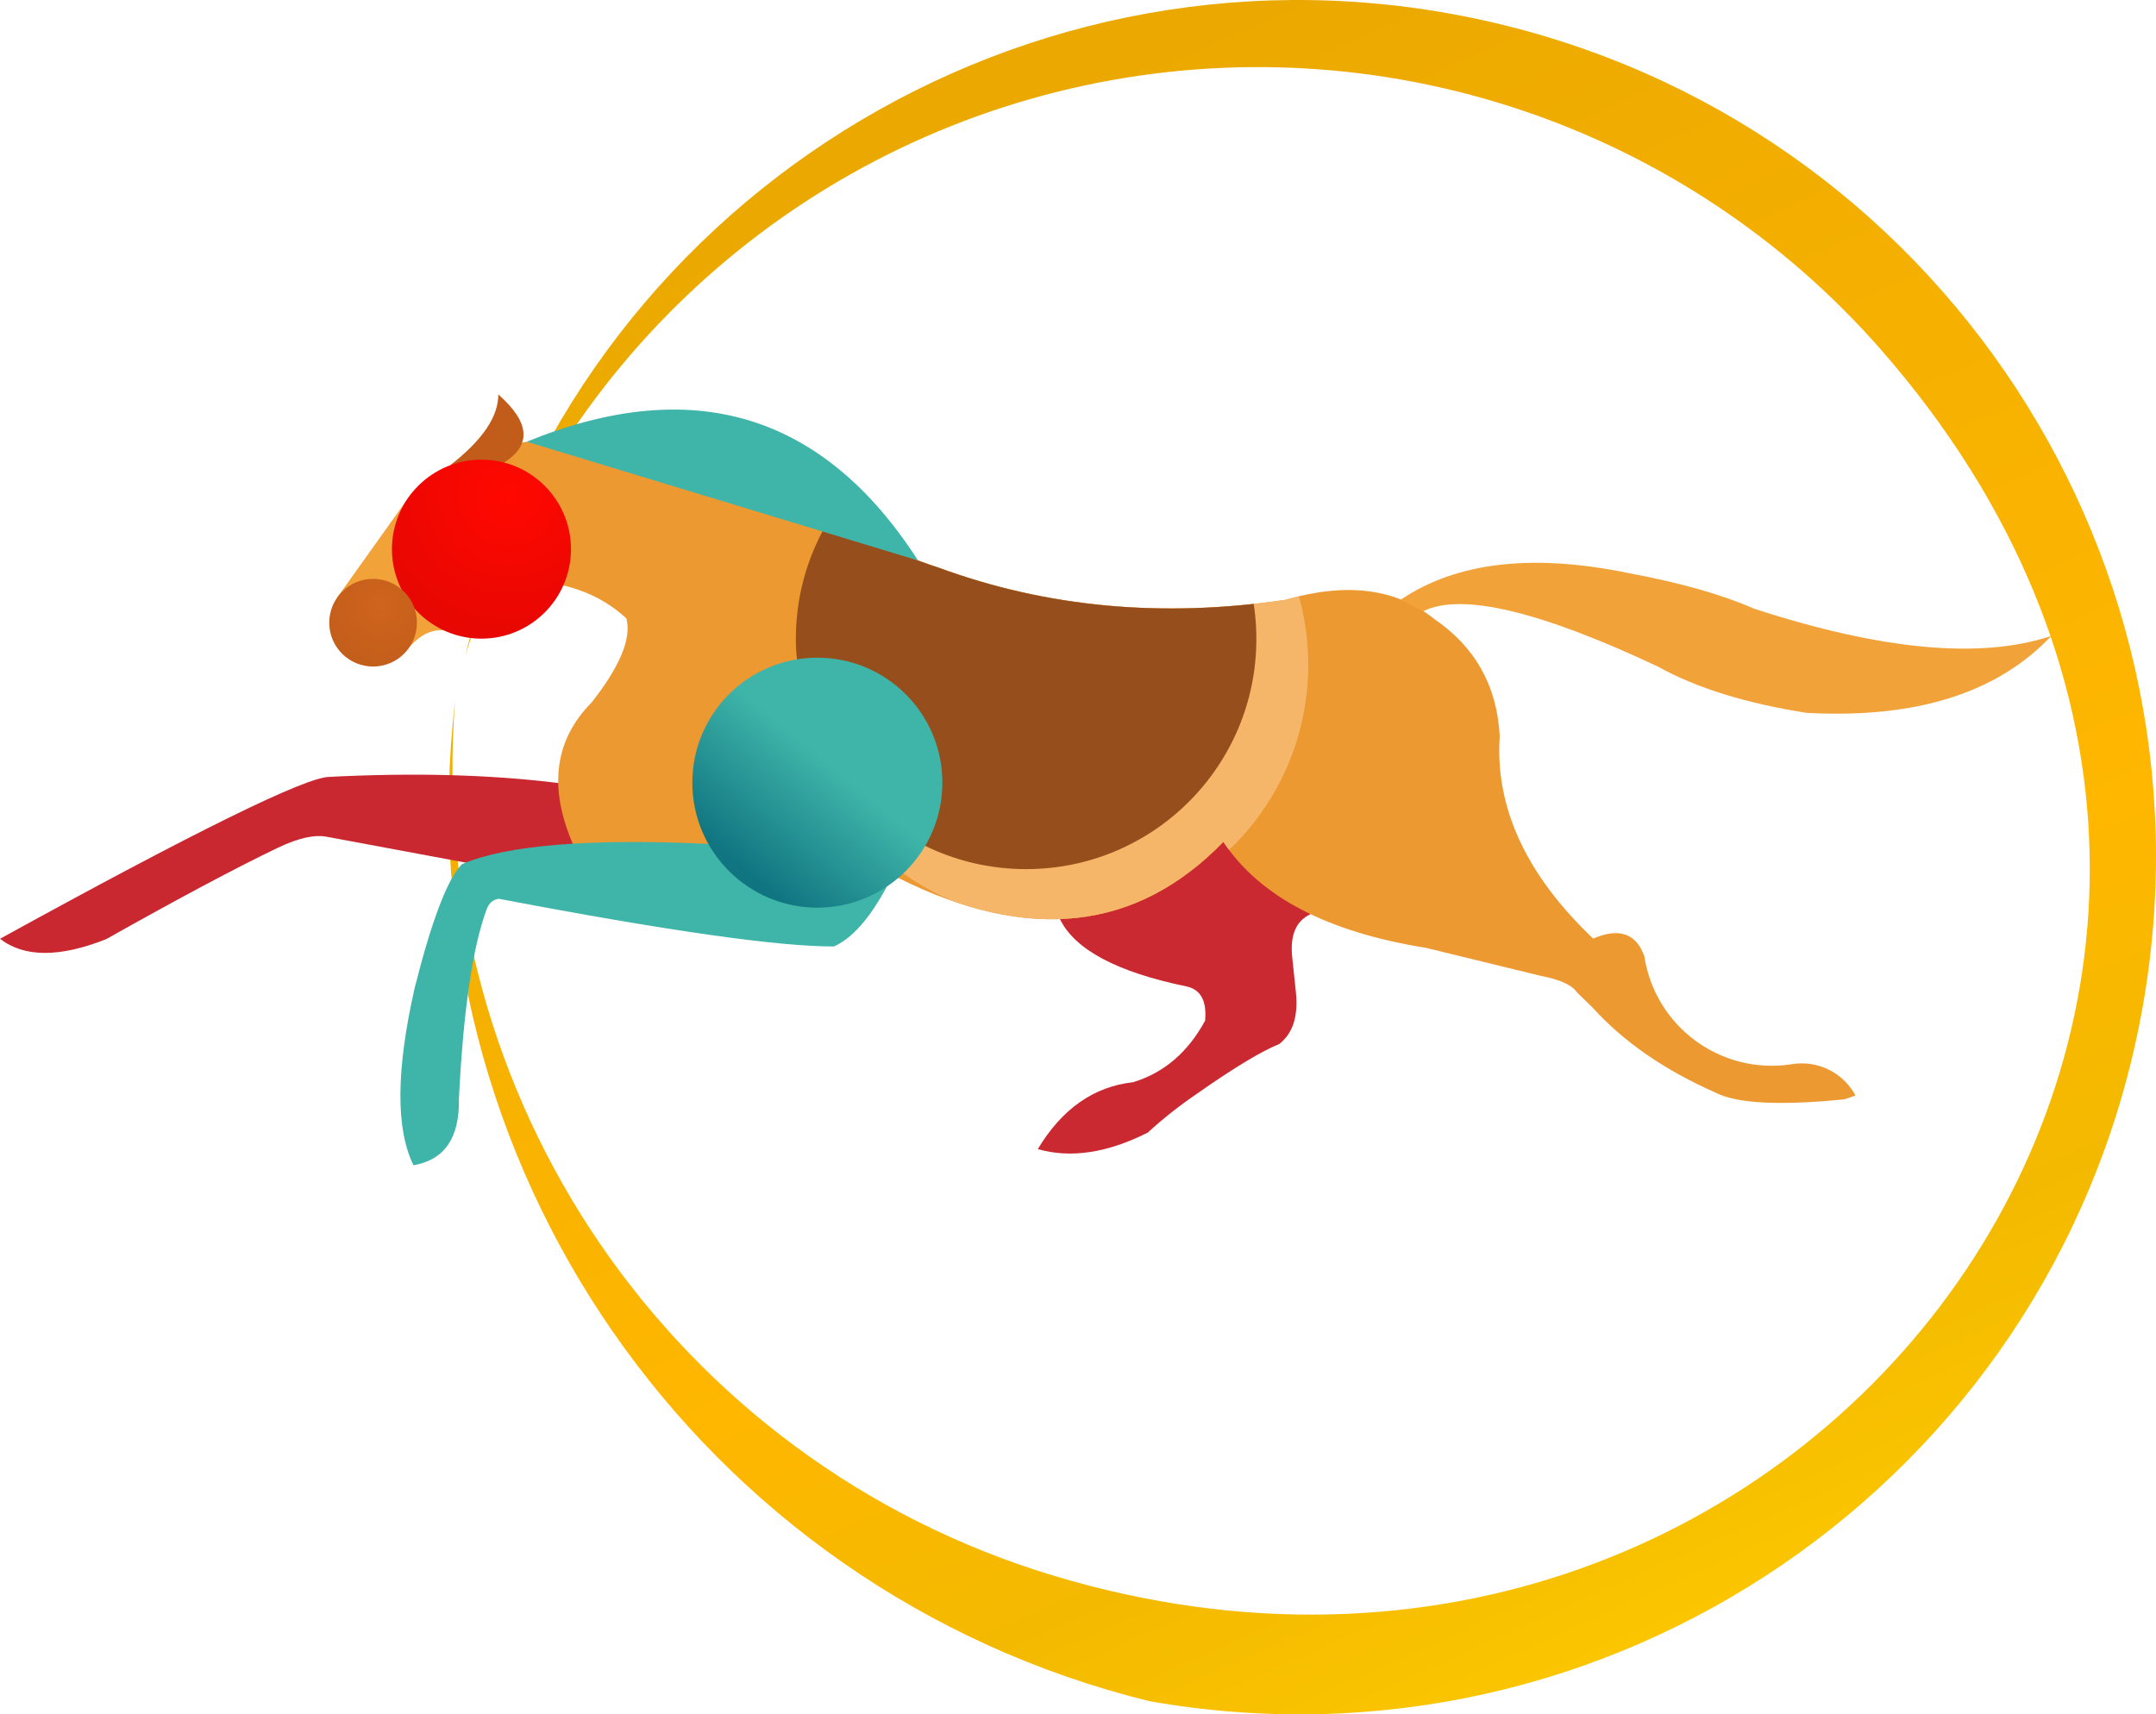
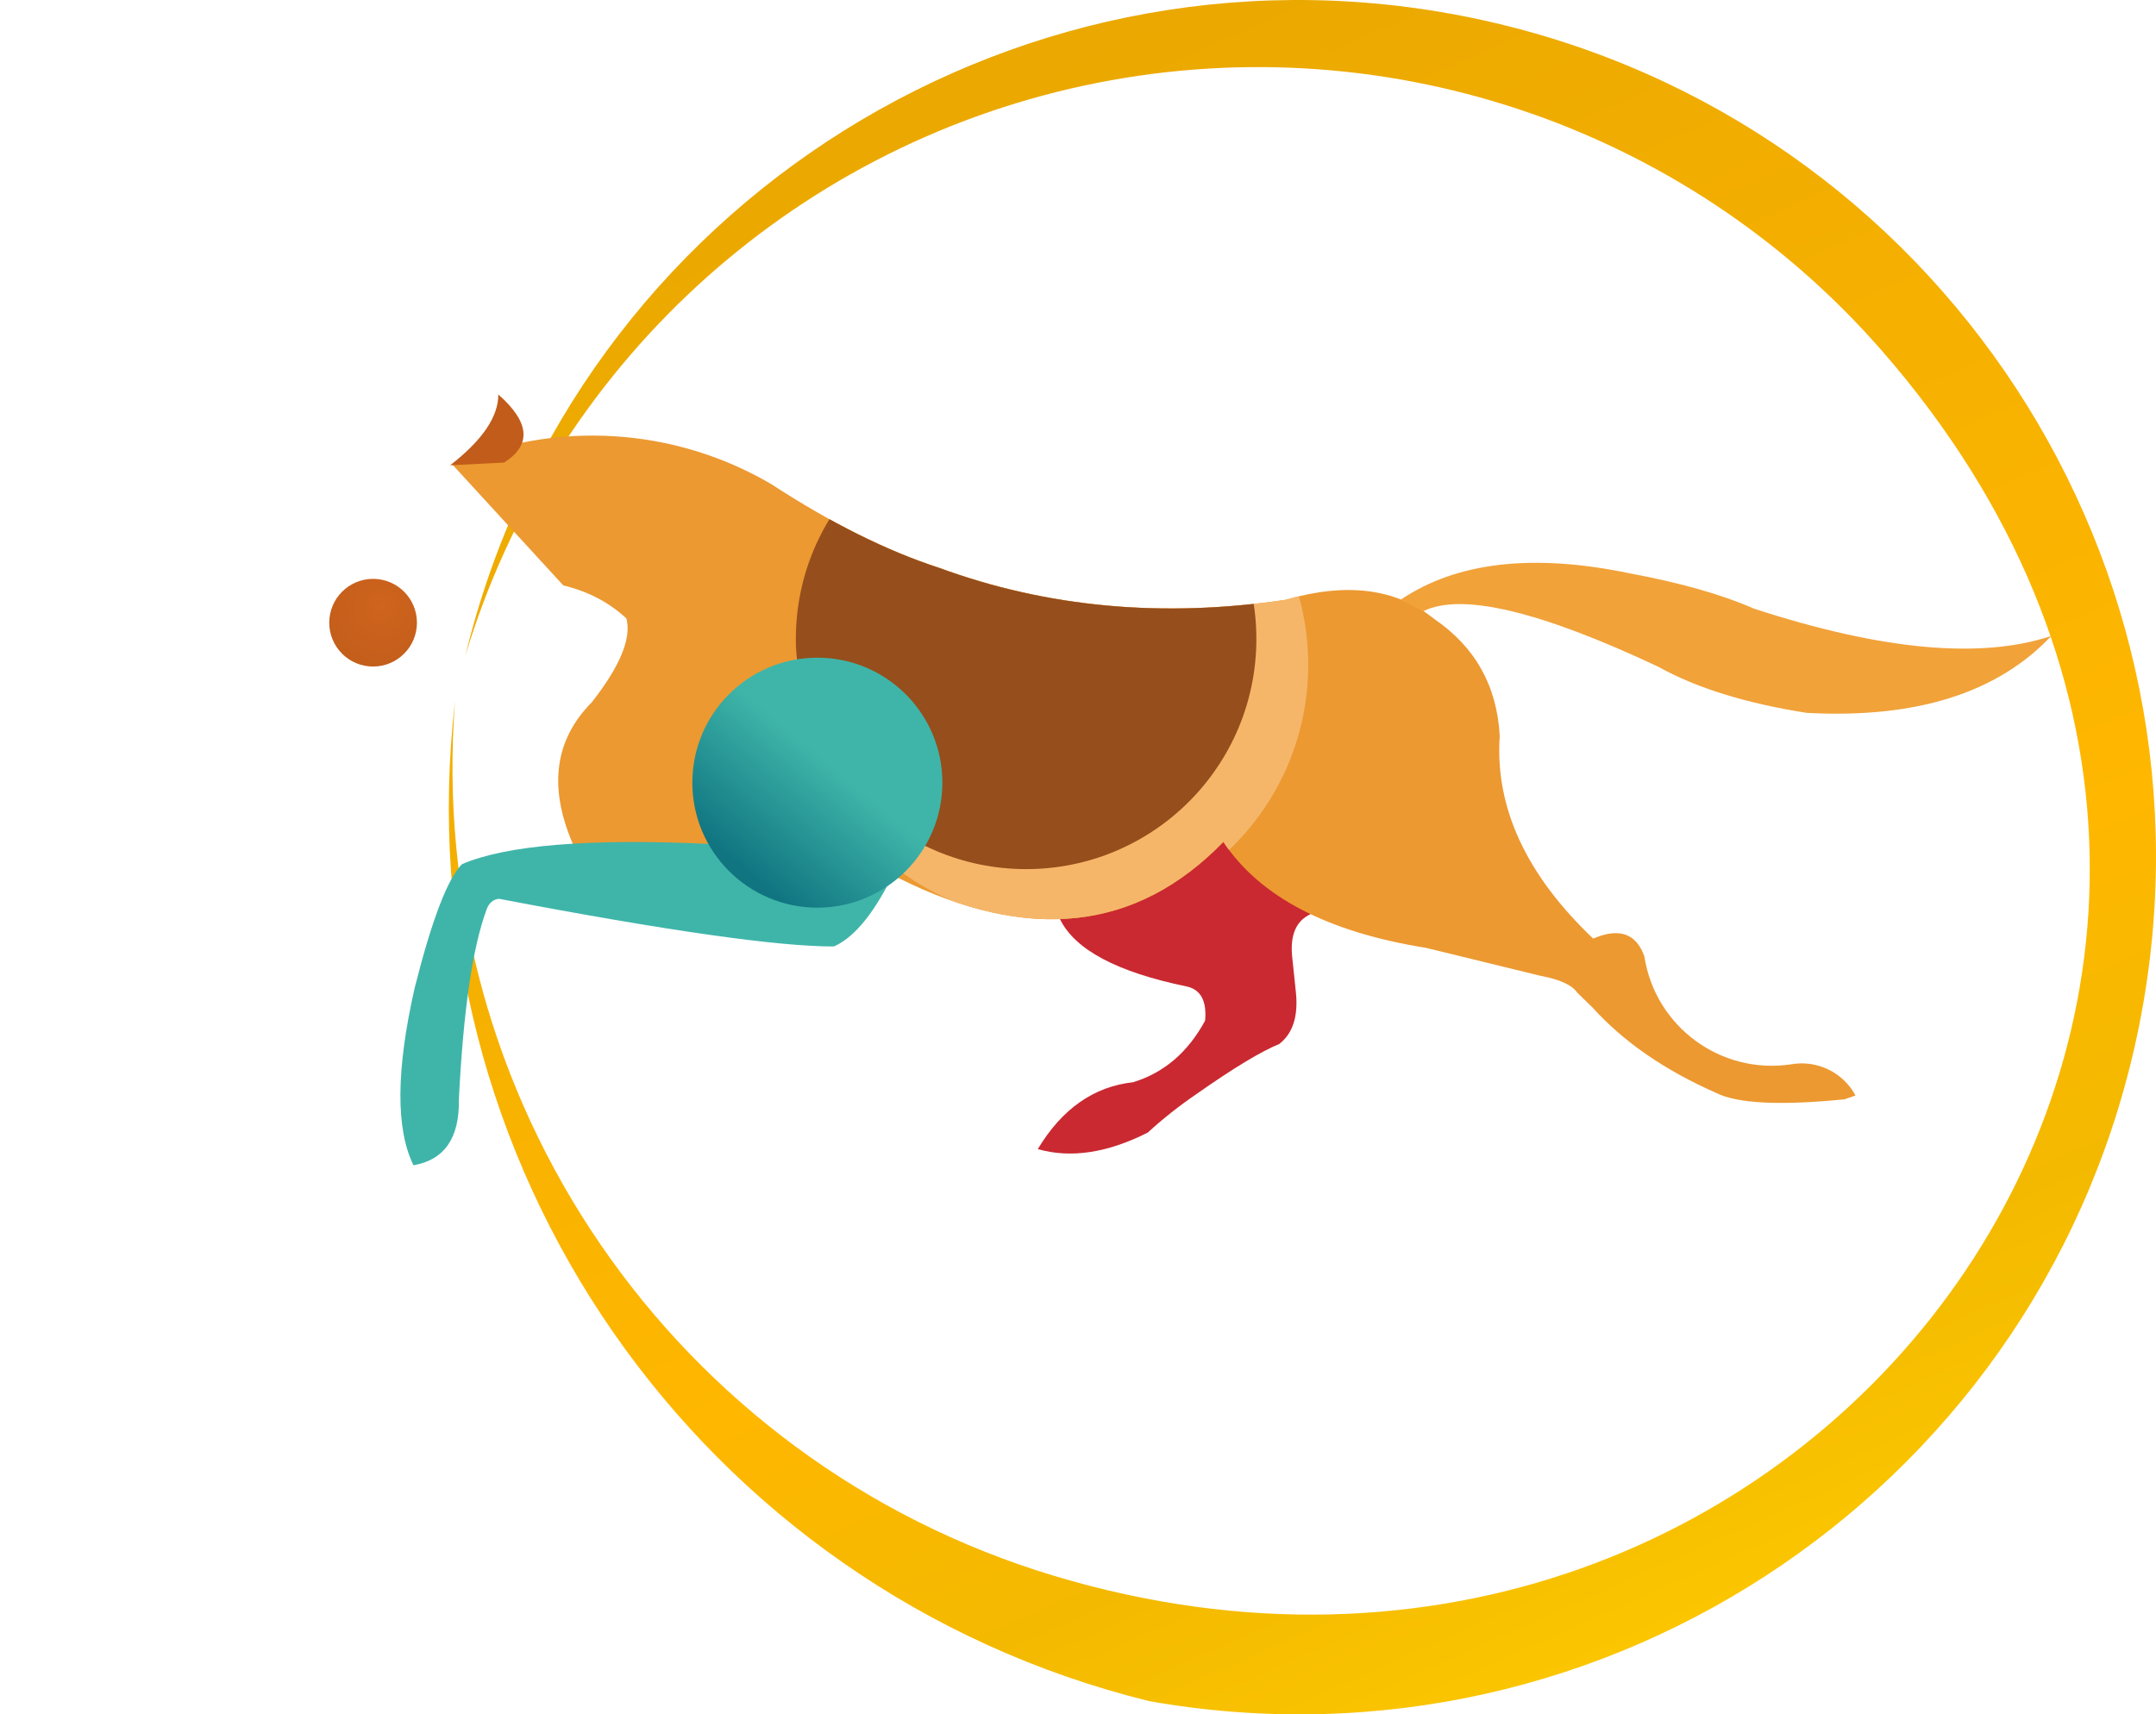
<svg xmlns="http://www.w3.org/2000/svg" xml:space="preserve" width="125.482mm" height="99.805mm" version="1.1" style="shape-rendering:geometricPrecision; text-rendering:geometricPrecision; image-rendering:optimizeQuality; fill-rule:evenodd; clip-rule:evenodd" viewBox="0 0 1254816 998050">
  <defs>
    <style type="text/css"> .fil6 {fill:none} .fil8 {fill:#3FB5A9} .fil5 {fill:#964E1C} .fil9 {fill:#C25C1A} .fil1 {fill:#C92830} .fil2 {fill:#CA2931} .fil3 {fill:#EC9931} .fil7 {fill:#F1A239} .fil4 {fill:#F5B66A} .fil0 {fill:url(#id1)} .fil12 {fill:url(#id2)} .fil11 {fill:url(#id3)} .fil10 {fill:url(#id4)} </style>
    <clipPath id="id0">
      <path d="M327861 340822c-43065,-46937 -64598,-70406 -64598,-70406 60150,-25950 129060,-21720 185584,11391 34620,22596 67230,38864 97831,48803 62745,23020 129905,29214 201480,18581 35723,-10349 64602,-6618 86637,11193 23809,16258 36495,38944 38058,68056 -2822,41504 15311,80830 54400,117978 15071,-6485 24996,-3053 29774,10297 6246,40886 44388,69016 85295,62906 15138,-2722 30312,4594 37609,18134 -4328,1492 -6492,2238 -6492,2238 -37512,3733 -62435,2465 -74771,-3805 -29828,-13167 -53707,-29659 -71638,-49475 -6045,-5895 -9067,-8843 -9067,-8843 -2956,-4387 -10008,-7634 -21155,-9738 -44625,-10895 -66937,-16343 -66937,-16343 -57340,-9162 -96628,-29721 -117864,-61676 -50381,51981 -113444,58974 -189189,20980 -125500,-11451 -188251,-17175 -188251,-17175 -15626,-34311 -12342,-62668 9850,-85070 16476,-20995 23193,-37263 20149,-48803 -10042,-9371 -22277,-15778 -36705,-19223z" />
    </clipPath>
    <linearGradient id="id1" gradientUnits="userSpaceOnUse" x1="989271" y1="1.02811e+06" x2="499622" y2="-73811.4">
      <stop offset="0" style="stop-opacity:1; stop-color:#FFCC00" />
      <stop offset="0.192" style="stop-opacity:1; stop-color:#F3B900" />
      <stop offset="0.341" style="stop-opacity:1; stop-color:#FFB700" />
      <stop offset="1" style="stop-opacity:1; stop-color:#E6A500" />
    </linearGradient>
    <linearGradient id="id2" gradientUnits="userSpaceOnUse" x1="479647" y1="441717" x2="428693" y2="502505">
      <stop offset="0" style="stop-opacity:1; stop-color:#3FB5A9" />
      <stop offset="1" style="stop-opacity:1; stop-color:#107581" />
    </linearGradient>
    <radialGradient id="id3" gradientUnits="userSpaceOnUse" gradientTransform="matrix(-1.003 1.546 -1.546 -1.003 990608 363213)" cx="222247" cy="352816" r="145838" fx="222247" fy="352816">
      <stop offset="0" style="stop-opacity:1; stop-color:#CF641D" />
      <stop offset="0.78" style="stop-opacity:1; stop-color:#884010" />
      <stop offset="1" style="stop-opacity:1; stop-color:#421C04" />
    </radialGradient>
    <radialGradient id="id4" gradientUnits="userSpaceOnUse" gradientTransform="matrix(-1.038 1.772 -1.772 -1.038 1.11404E+06 63425)" cx="295848" cy="288437" r="138359" fx="295848" fy="288437">
      <stop offset="0" style="stop-opacity:1; stop-color:#FF0800" />
      <stop offset="0.678" style="stop-opacity:1; stop-color:#C80606" />
      <stop offset="1" style="stop-opacity:1; stop-color:#91050C" />
    </radialGradient>
  </defs>
  <g id="Слой_x0020_1">
    <g id="_2291832982704">
      <path class="fil0" d="M1095191 204067c-115269,-132056 -293155,-191102 -464512,-154187 -171355,36916 -309150,163970 -359819,331774 63882,-263912 327082,-428284 592259,-369873 265178,58411 434956,318157 382042,584484 -52915,266329 -309095,441443 -576460,394047 -261985,-64661 -435015,-314049 -403866,-582092 -17960,230585 127162,442533 348638,509174 442347,133099 798731,-350147 481718,-713327z" />
      <g>
-         <path class="fil1" d="M340279 498613c4206,-27333 -921,-41594 -15382,-42782 -39533,-4890 -83955,-6077 -133266,-3558 -13951,209 -77827,31625 -191631,94248 14027,10907 34622,10981 61787,224 42263,-23799 75619,-41560 100069,-53281 11986,-5701 21537,-7790 28655,-6268 53696,9995 80543,14993 80543,14993 46150,-2384 69225,-3576 69225,-3576z" />
        <path class="fil2" d="M707421 475333c36902,37902 55353,56853 55353,56853 -8688,3978 -12214,12675 -10580,26091 1343,12835 2015,19252 2015,19252 1481,13994 -1728,24068 -9627,30222 -10762,4418 -26806,14119 -48131,29103 -10121,6897 -19598,14396 -28431,22499 -23531,11880 -44873,15089 -64026,9626 14075,-23430 32581,-36415 55519,-38953 17923,-5481 31877,-17421 41863,-35819 1063,-11478 -2519,-18120 -10745,-19924 -40503,-8342 -65078,-21412 -73725,-39210 60343,-39827 90515,-59740 90515,-59740z" />
        <path class="fil3" d="M327861 340822c-43065,-46937 -64598,-70406 -64598,-70406 60150,-25950 129060,-21720 185584,11391 34620,22596 67230,38864 97831,48803 62745,23020 129905,29214 201480,18581 35723,-10349 64602,-6618 86637,11193 23809,16258 36495,38944 38058,68056 -2822,41504 15311,80830 54400,117978 15071,-6485 24996,-3053 29774,10297 6246,40886 44388,69016 85295,62906 15138,-2722 30312,4594 37609,18134 -4328,1492 -6492,2238 -6492,2238 -37512,3733 -62435,2465 -74771,-3805 -29828,-13167 -53707,-29659 -71638,-49475 -6045,-5895 -9067,-8843 -9067,-8843 -2956,-4387 -10008,-7634 -21155,-9738 -44625,-10895 -66937,-16343 -66937,-16343 -57340,-9162 -96628,-29721 -117864,-61676 -50381,51981 -113444,58974 -189189,20980 -125500,-11451 -188251,-17175 -188251,-17175 -15626,-34311 -12342,-62668 9850,-85070 16476,-20995 23193,-37263 20149,-48803 -10042,-9371 -22277,-15778 -36705,-19223z" />
        <g style="clip-path:url(#id0)">
          <g>
            <circle class="fil4" cx="612300" cy="387057" r="149096" />
            <circle class="fil5" cx="597210" cy="371967" r="134006" />
          </g>
        </g>
        <path class="fil6" d="M327861 340822c-43065,-46937 -64598,-70406 -64598,-70406 60150,-25950 129060,-21720 185584,11391 34620,22596 67230,38864 97831,48803 62745,23020 129905,29214 201480,18581 35723,-10349 64602,-6618 86637,11193 23809,16258 36495,38944 38058,68056 -2822,41504 15311,80830 54400,117978 15071,-6485 24996,-3053 29774,10297 6246,40886 44388,69016 85295,62906 15138,-2722 30312,4594 37609,18134 -4328,1492 -6492,2238 -6492,2238 -37512,3733 -62435,2465 -74771,-3805 -29828,-13167 -53707,-29659 -71638,-49475 -6045,-5895 -9067,-8843 -9067,-8843 -2956,-4387 -10008,-7634 -21155,-9738 -44625,-10895 -66937,-16343 -66937,-16343 -57340,-9162 -96628,-29721 -117864,-61676 -50381,51981 -113444,58974 -189189,20980 -125500,-11451 -188251,-17175 -188251,-17175 -15626,-34311 -12342,-62668 9850,-85070 16476,-20995 23193,-37263 20149,-48803 -10042,-9371 -22277,-15778 -36705,-19223z" />
-         <path class="fil7" d="M258347 367004c-12438,-53370 -18657,-80054 -18657,-80054 -28690,40260 -43137,60514 -43339,60760 28205,19024 42308,28536 42308,28536 6231,-6856 12794,-9937 19688,-9242z" />
-         <path class="fil8" d="M534311 326290c-151803,-46094 -227705,-69140 -227705,-69140 96707,-39508 172609,-16461 227705,69140z" />
        <path class="fil7" d="M829815 356677c-9618,-5110 -14427,-7665 -14427,-7665 32567,-21857 76872,-26948 132913,-15273 29653,5510 53831,12375 72533,20596 74391,24259 132074,29557 173050,15894 -31403,33284 -78863,48208 -142380,44773 -35442,-5566 -64246,-14521 -86413,-26864 -68894,-32442 -114438,-43231 -136632,-32365l1356 904z" />
        <path class="fil8" d="M412265 491282c69246,16576 103870,24864 103870,24864 -9955,18548 -20218,30166 -30790,34854 -32385,105 -97382,-9149 -194989,-27760 -3459,449 -5847,2539 -7163,6269 -8177,22098 -13550,58887 -16119,110366 448,22536 -8358,35372 -26416,38505 -10381,-21031 -10158,-55432 671,-103203 9999,-39615 19178,-63643 27536,-72085 25808,-11082 73608,-15018 143400,-11810z" />
        <path class="fil9" d="M293403 269279c-20953,1066 -31429,1600 -31429,1600 18766,-14580 28115,-28328 28047,-41244 18362,16189 19489,29404 3382,39644z" />
-         <circle class="fil10" cx="280217" cy="319699" r="52103" />
        <circle class="fil11" cx="217143" cy="362514" r="25521" />
        <circle class="fil12" cx="475711" cy="455642" r="72758" />
      </g>
    </g>
  </g>
</svg>